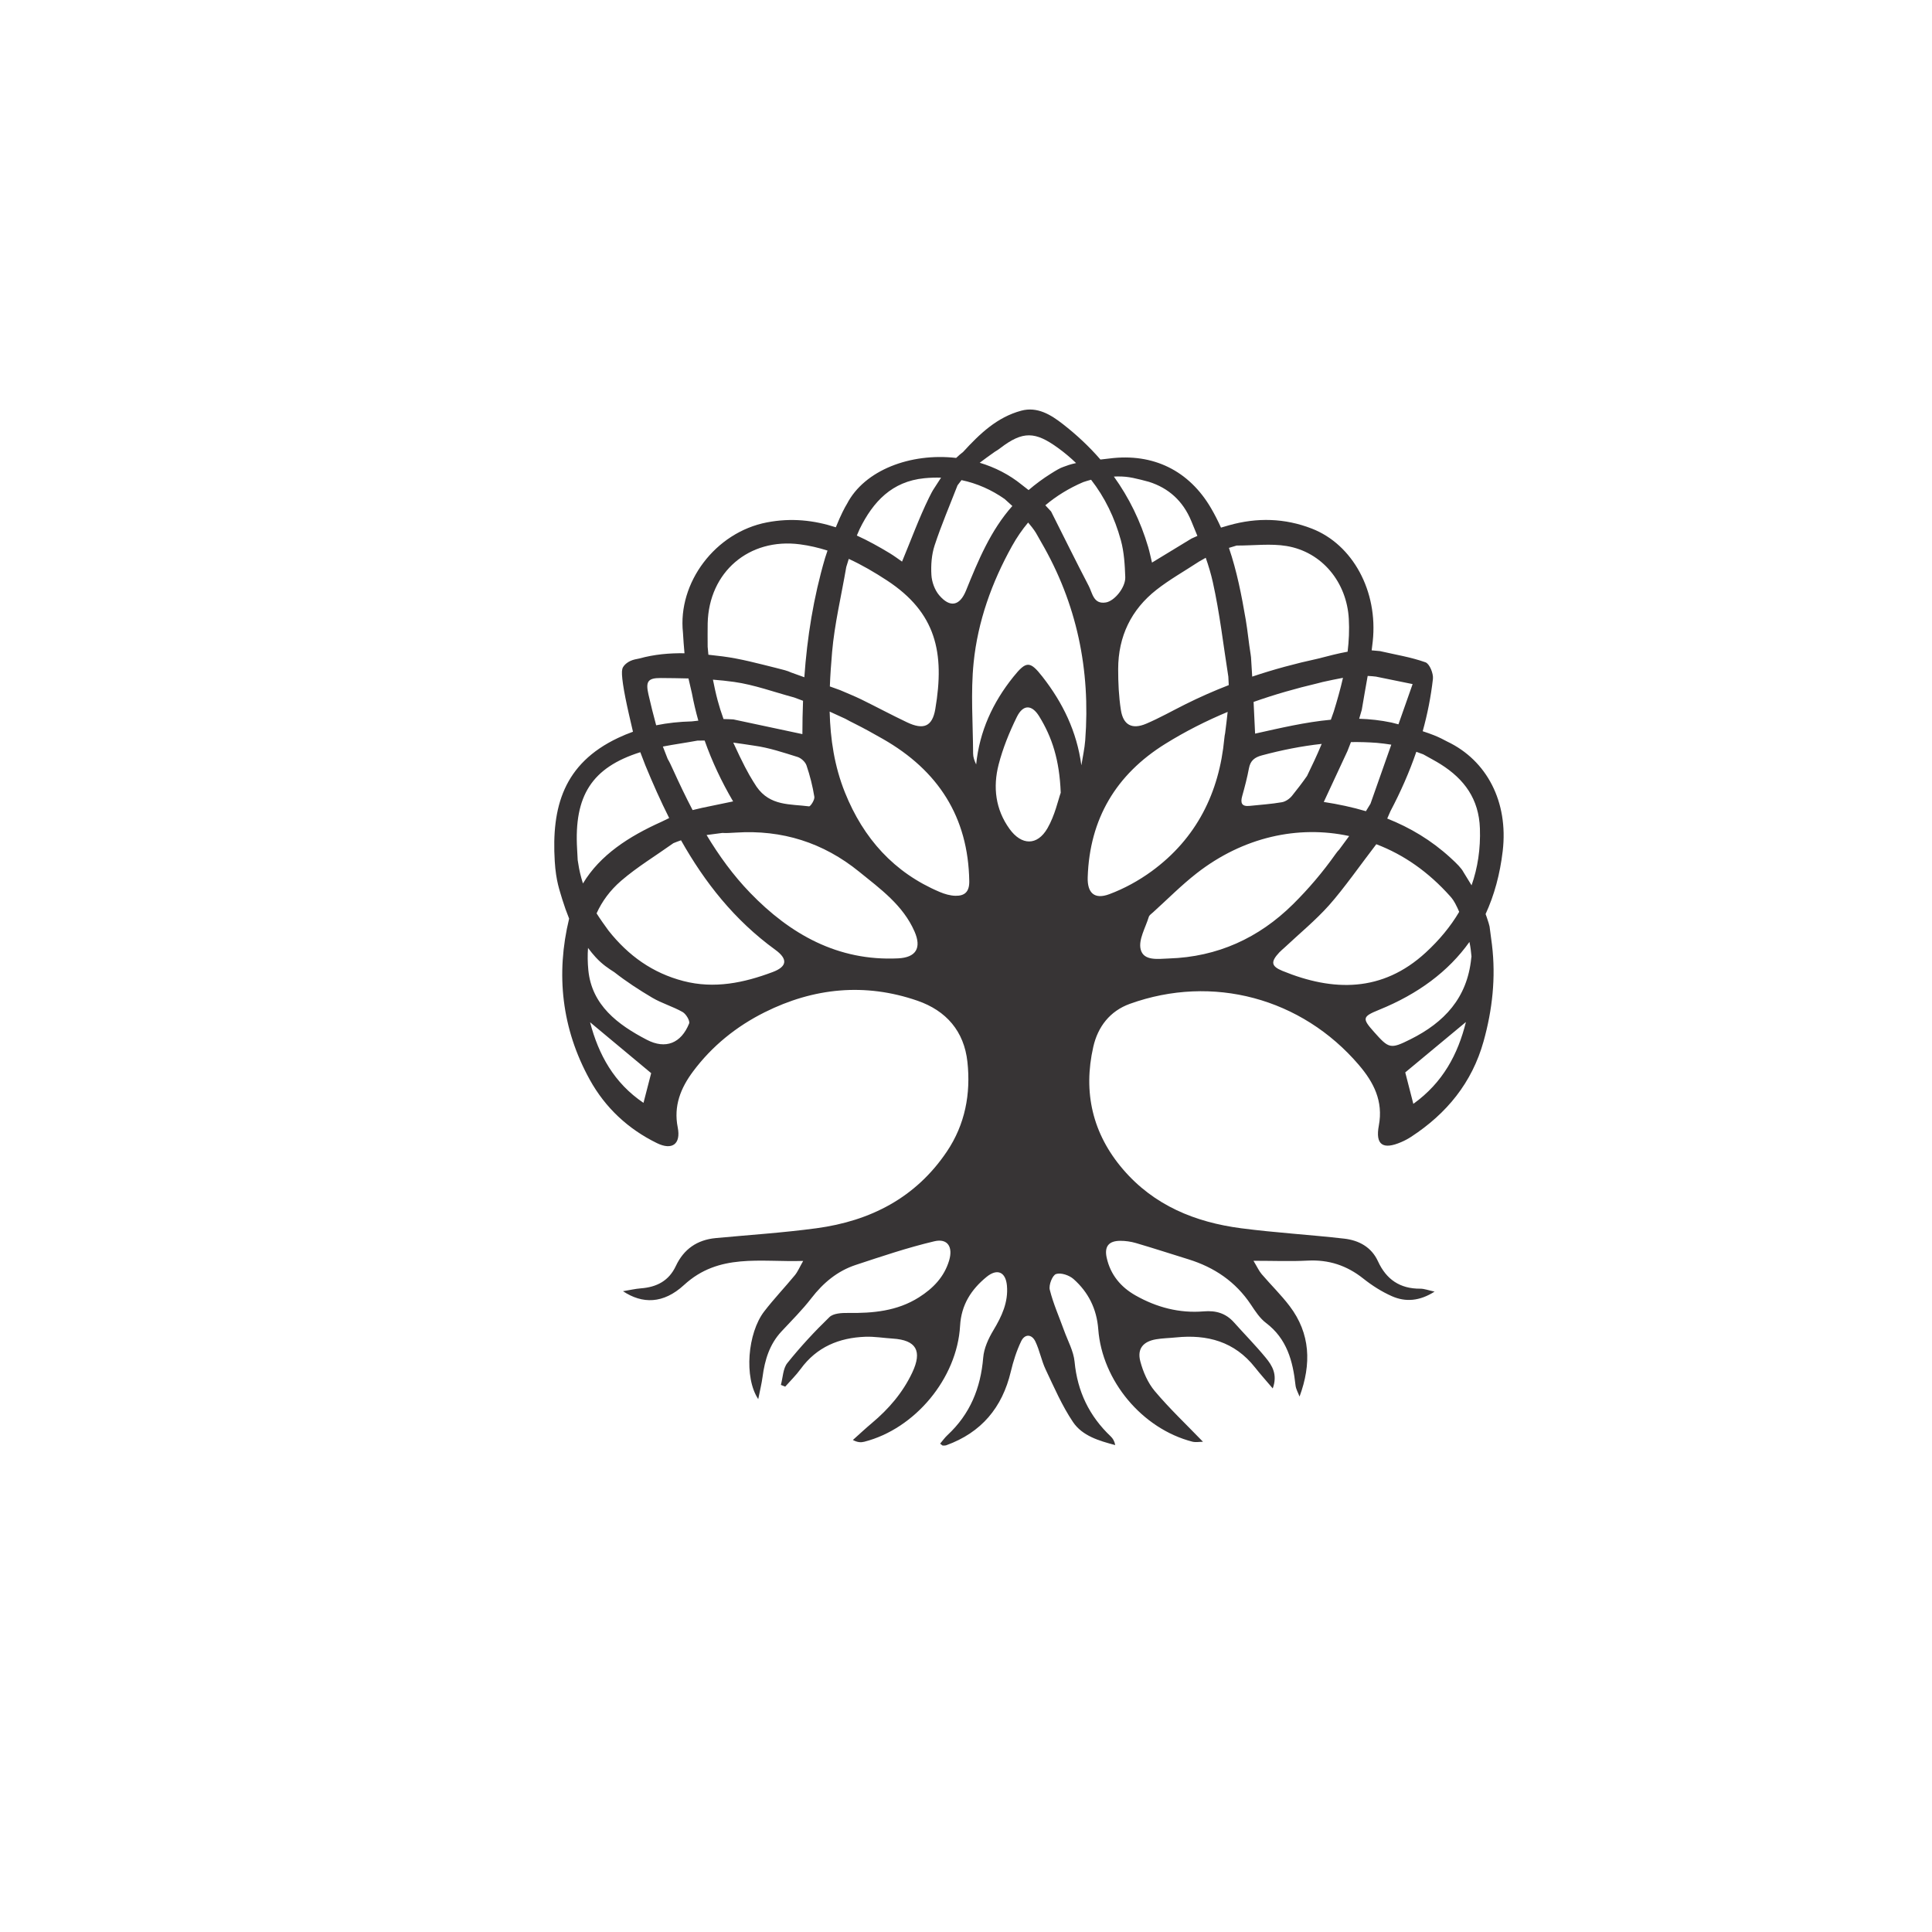
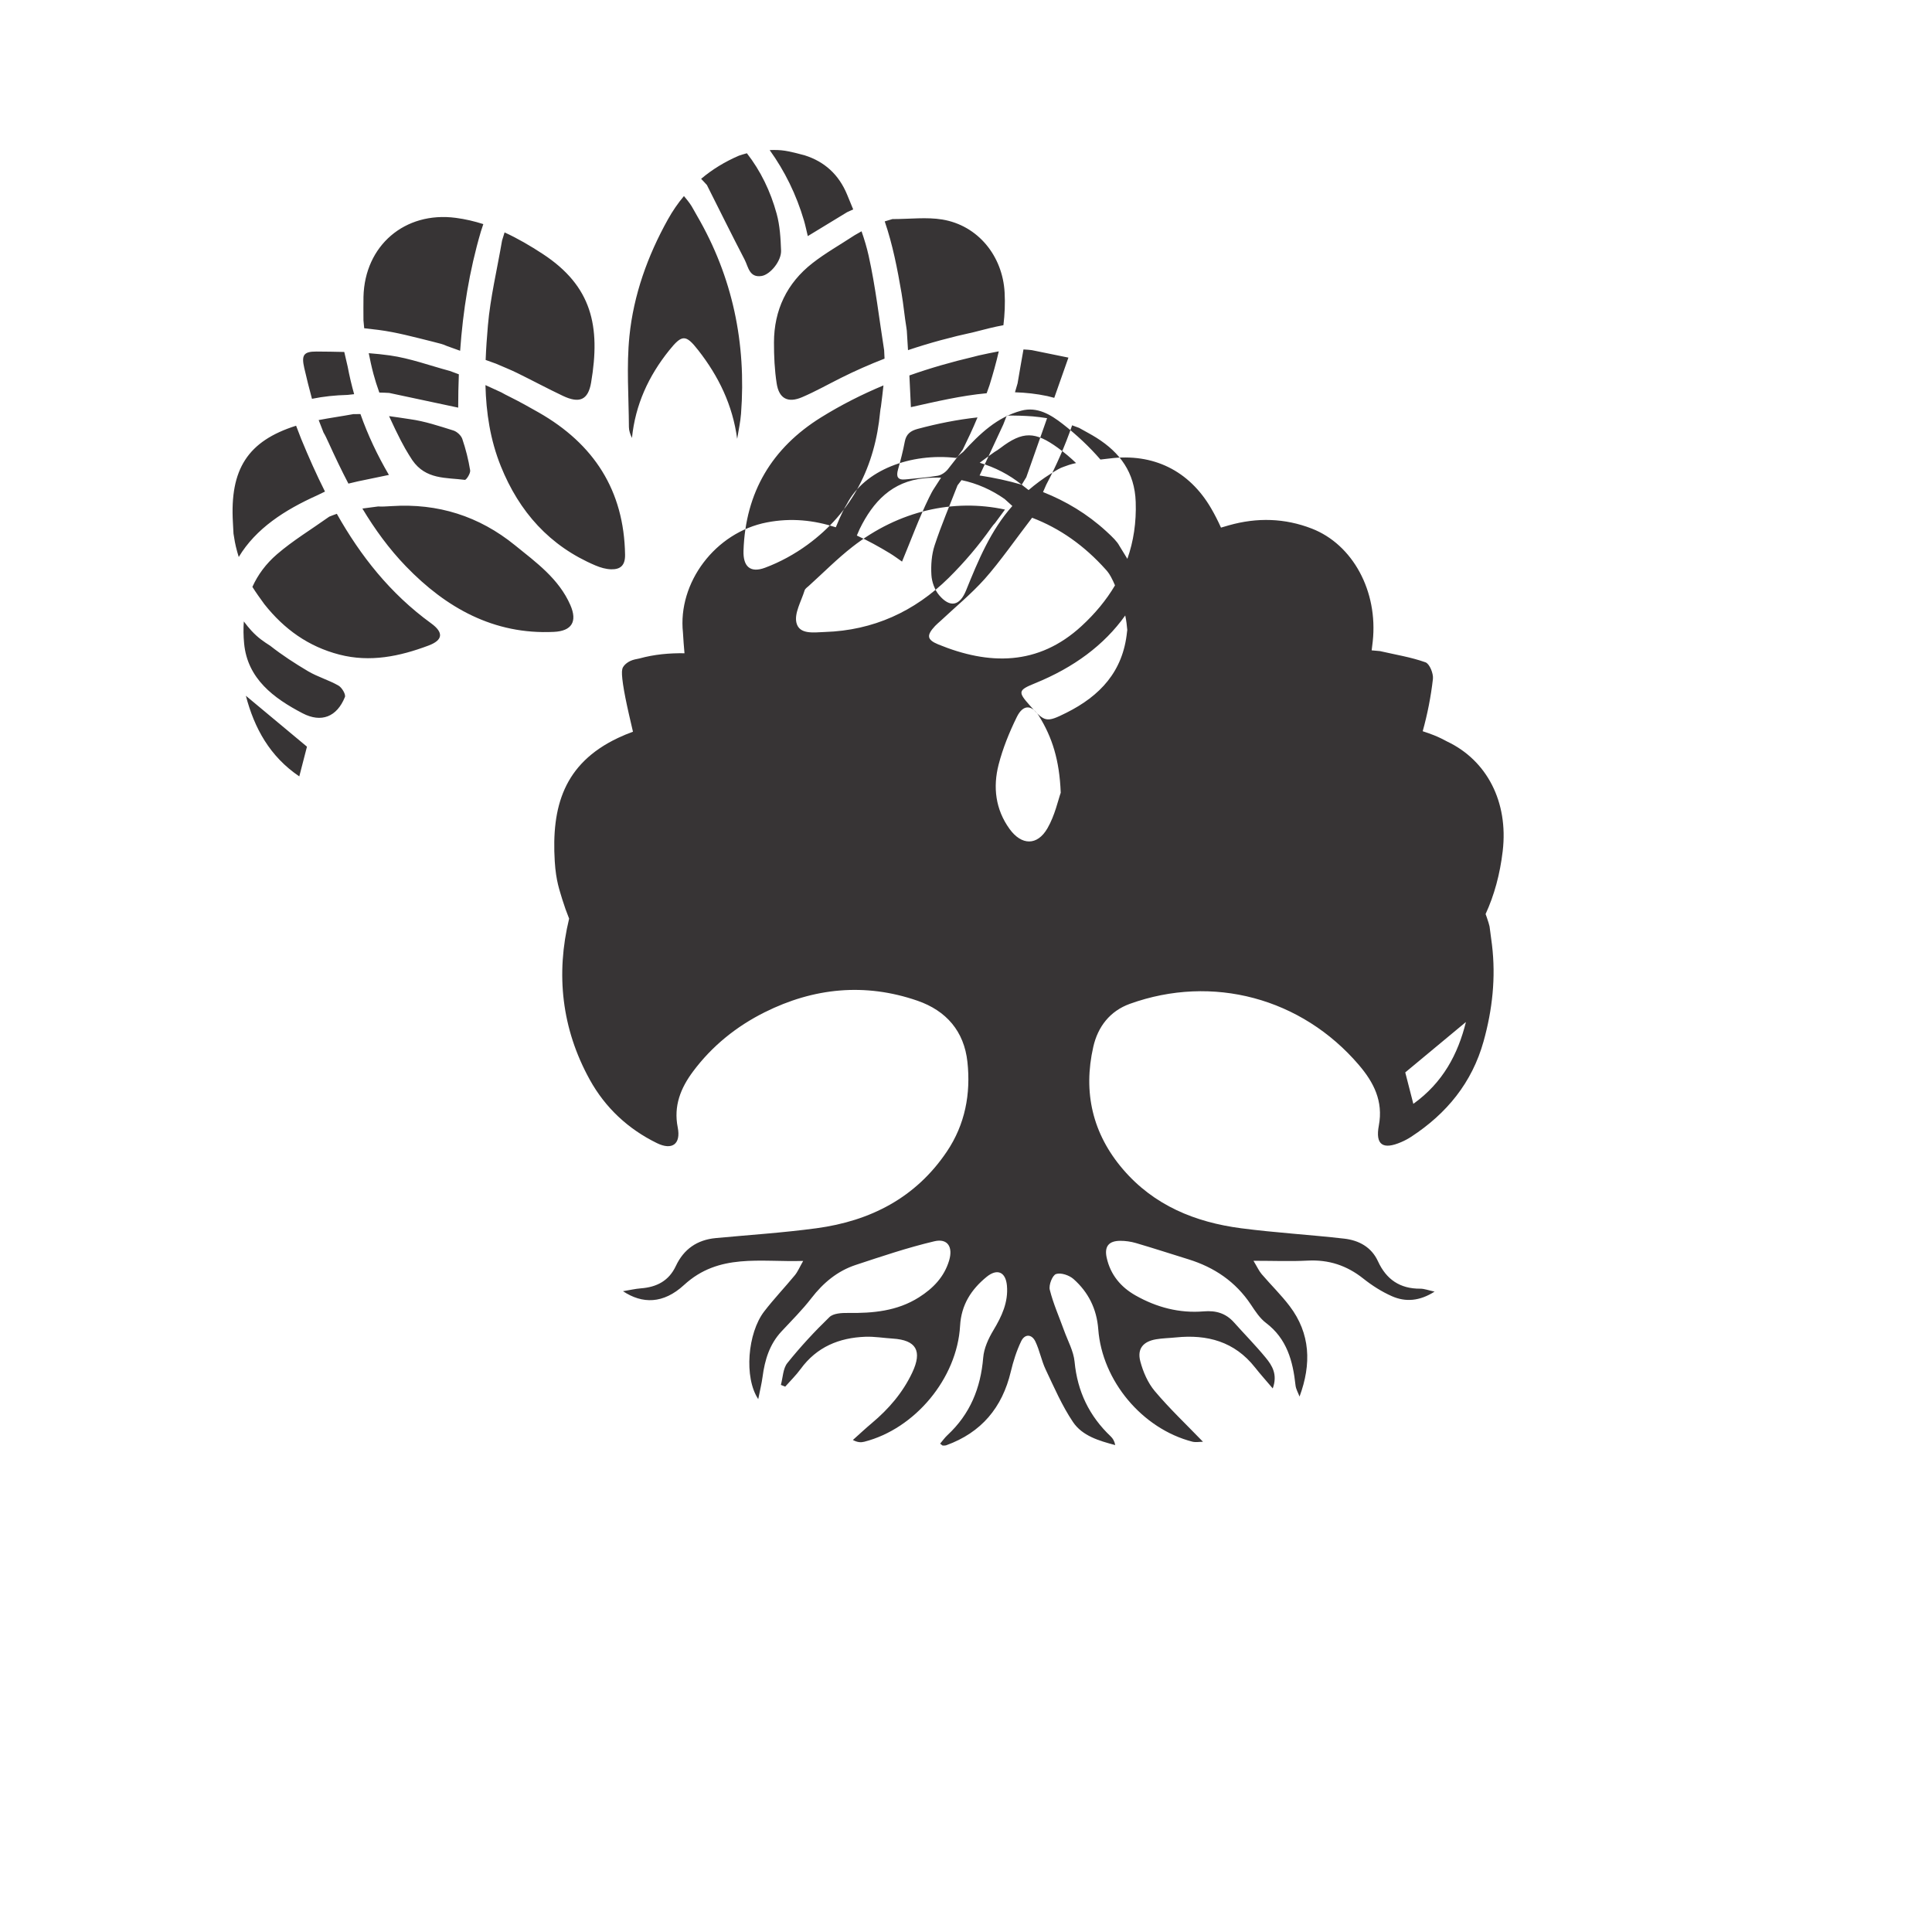
<svg xmlns="http://www.w3.org/2000/svg" xml:space="preserve" width="300mm" height="300mm" version="1.1" style="shape-rendering:geometricPrecision; text-rendering:geometricPrecision; image-rendering:optimizeQuality; fill-rule:evenodd; clip-rule:evenodd" viewBox="0 0 30000 30000">
  <defs>
    <style type="text/css">
   
    .fil0 {fill:#373435}
   
  </style>
  </defs>
  <g id="Capa_x0020_1">
-     <path class="fil0" d="M16470.93 12309.6c-19.16,-508.8 -134.29,-861.89 -334.52,-1186.57 -114,-184.78 -249.99,-188.08 -347.53,10.75 -115.78,235.86 -216.97,484.39 -282.33,738.25 -90.03,350.04 -49.9,695.9 169.67,999.76 186.06,257.27 430.1,264.5 588.97,-10.95 115.55,-200.5 165.54,-438.83 205.74,-551.24zm6291.87 3560.05c-317.5,263.71 -632.29,525.27 -942.14,782.69 38.28,148.56 77.47,301.78 125.44,488.23 459.4,-329.98 692.23,-770.19 816.7,-1270.92zm-7832.83 -8414.52c242.66,51.01 467.51,151.02 670.45,293.8 39.26,34.99 78.52,70 119.11,108.05 -337.26,379.37 -530.36,846.08 -719.02,1312.27 -97.51,241.07 -249.24,271.56 -417.62,72.86 -69.3,-81.67 -113.73,-206.17 -120.15,-314.19 -8.96,-152.43 2.74,-315.73 50.16,-459.86 104,-316.34 235.9,-623.43 355.45,-931.89 20,-26.88 40,-53.79 61.62,-81.04zm-1581.45 759.74c-14.29,32.09 -28.59,64.2 -43.7,100.77 173.71,79.17 343.67,173.25 511.82,275.08 71.16,43.18 137.76,93.87 190.18,129.88 138.56,-332.7 260.87,-669 416.93,-988.86 30.97,-63.48 56.69,-112.15 81.38,-148.48 36.15,-56.35 72.32,-112.72 107.48,-166.08 -85.35,-2.78 -172.5,0.12 -261.25,8.96 -500.74,49.94 -794.19,363.04 -1002.84,788.73zm-3519.96 3147.52c-78.26,27.97 -155.39,59.84 -231.46,95.86 -847.5,400.99 -1034.14,1075.44 -982.93,1916.27 19.03,311.97 77.23,452.6 116.09,588.73 16.13,50.46 32.25,100.94 50.09,151.13 17.83,50.19 37.36,100.12 56.89,150.04 -208.35,859.52 -117.35,1708.58 320.65,2501.14 240.69,435.6 595.79,766.41 1043.31,985 237.31,116 373.65,12.88 322.48,-243.8 -66.94,-335.48 46.84,-612.71 237.25,-868.46 295.23,-396.34 674.85,-701.42 1113.31,-920.2 761.73,-379.93 1556.92,-460.08 2370.39,-179.47 449.02,154.84 725.95,474.85 777.42,951.01 53.46,495.3 -35.84,970.15 -318.66,1390.59 -483.54,719.13 -1188.05,1078.98 -2025.26,1191.95 -518.85,70.03 -1042.63,103.58 -1564.37,152.74 -289.25,27.32 -496.81,171.67 -619.74,434.07 -108.24,231.17 -298.21,327.83 -542.26,346.33 -85.4,6.55 -169.84,26.62 -278.35,44.45 300,199.24 625.58,199.87 947.88,-96.34 541.74,-497.97 1177.64,-352.79 1850.41,-373.8 -57.24,100.01 -84.85,168.1 -129.47,222.3 -156.41,189.81 -327.1,368.35 -476.75,563.19 -256.37,333.64 -315.32,1025.81 -91.62,1360.5 27.93,-141.57 53.52,-242.85 67.09,-345.74 34.6,-261.47 107.32,-504.84 292.44,-703.87 158.2,-170.05 324.24,-334.75 465.73,-518.1 183.84,-238.24 404.49,-422.23 688.2,-515.9 403.78,-133.3 808.2,-270.01 1221.25,-367.44 206.68,-48.65 291.7,88.63 229.58,297.72 -76.11,256.02 -249.5,433.86 -468.82,572.77 -337.68,214.09 -713.98,247.58 -1101.36,242.44 -97.71,-1.42 -227.23,5.35 -288.25,64.22 -231.89,223.97 -452.14,462.53 -653.92,713.88 -68.29,85.17 -68.9,224.6 -100.49,339.19 22.5,9.02 44.95,18.03 67.42,26.94 80.25,-91.05 168.18,-176.34 239.34,-273.87 249.25,-341.78 596.53,-485.41 1004.32,-500.55 141.33,-5.3 283.61,19.33 425.59,28.25 366.87,23.06 462.41,191.85 302.67,529.43 -147.04,310.68 -364.57,563.28 -625.92,782.38 -100.92,84.67 -197,174.92 -295.33,262.67 70.6,38.22 125.61,40.46 176.69,27.36 787.44,-200.18 1441.78,-984.2 1488.05,-1800.87 18.36,-324.83 172.31,-563.71 411.38,-758.91 164.96,-134.66 297.17,-78.11 316.07,136.34 22.6,256.17 -80.02,475.85 -210.08,691.91 -77.06,128.17 -146.54,279.18 -158.45,424.86 -38.96,472.96 -203.69,877.79 -554.17,1202.94 -42.31,39.31 -76.11,87.84 -114.74,133.09 29.86,22.43 35.06,29.61 40.19,29.61 18.87,-0.1 39.14,1.31 56.36,-4.81 543.51,-197 867.81,-583.47 1000.86,-1142.77 38.43,-161.35 89.5,-323.22 161.03,-472.09 55.98,-116.36 164.2,-113.53 220.84,4.73 66.26,138.23 93.52,295.06 159.2,433.71 131.51,277.33 254.56,563.27 424.9,816.24 145.61,216.12 404.63,291.25 655.8,358.02 -11.53,-60.38 -35.99,-102.48 -69.93,-134.71 -333.17,-316.08 -517.61,-697.74 -561.3,-1159.18 -15.72,-165.75 -105.54,-324.62 -163.49,-485.97 -75.69,-210.6 -168.14,-416.77 -221.88,-632.68 -18.19,-73.53 41.07,-224.77 97.44,-243.7 75.13,-25.25 204.59,18.56 271.17,77.43 230.58,203.91 360.55,464.47 384.22,779.09 60.28,803.15 683.82,1546.01 1460.42,1746.26 51.64,13.31 109.78,1.78 165.9,1.78 -261.41,-271 -520.25,-515.7 -748.16,-786.38 -107.88,-128 -182.05,-299.04 -225.19,-462.74 -51.32,-195.36 44.3,-307.71 243.48,-341.97 101.75,-17.62 206.18,-18.51 309.16,-29.2 487.34,-49.85 911.77,64.1 1228.37,465.94 81.62,103.52 170,201.71 275.51,326.09 78.15,-215.33 -8.32,-354.56 -108.56,-476.58 -156.11,-190.01 -329.59,-365.52 -493.46,-549.09 -126.9,-142 -279.07,-186.92 -469.77,-170.93 -377.2,31.71 -732.68,-62.27 -1060.16,-248.2 -228.38,-129.48 -388.24,-321.44 -446.39,-584.14 -38.58,-173.56 30.11,-262.1 208.35,-263.14 82.51,-0.58 168.11,11.79 247.37,35.12 272.52,80.09 542.8,167.79 814.1,252.08 402.94,124.9 732.88,348.26 969.64,703.91 67.77,101.9 138.67,211.66 233.83,283.64 325.46,245.79 417.85,591.95 458.65,968.7 6.51,59.91 41.01,116.83 62.59,174.96 187.08,-505.67 169.37,-978.86 -153.63,-1404.65 -132.67,-174.86 -291.79,-329.45 -434.7,-496.82 -41.14,-48.21 -67.76,-108.87 -127.07,-206.95 314.82,0 578.52,10.95 840.89,-2.72 327.1,-17.14 608.23,75.01 864.17,278.77 135.18,107.5 285.7,203.63 443.14,273.35 214.4,94.87 432.42,76.79 663.98,-70.44 -97.28,-20.87 -160.21,-46.08 -223.03,-45.66 -313.58,1.72 -526.21,-142.53 -655.76,-425.17 -101.79,-221.88 -297.3,-325.98 -524.39,-351.99 -533.29,-61.01 -1070.4,-91.63 -1602.36,-161.33 -711.68,-93.31 -1351.64,-354.04 -1831.8,-914.08 -474.5,-553.42 -622.89,-1197.11 -462.12,-1903.29 70.61,-310.63 257.34,-555.53 568.31,-667.45 1283.05,-461.69 2667.15,-91.62 3556.3,950.3 228.6,267.8 380.8,560.13 309.33,939.53 -56.94,301.62 64.26,380.14 348.32,256.97 53.15,-22.81 105.21,-50.6 153.68,-82.2 551.18,-359.64 945.16,-840.11 1124.21,-1481.54 137.07,-490.8 191.93,-989.98 130.68,-1498.63 -11.37,-94.99 -24.93,-189.93 -37.53,-284.8 -8.38,-33.82 -16.78,-67.62 -43.24,-142.84 -5.4,-15.31 -11.55,-32.4 -18.49,-50.95 134.13,-290.91 223.4,-616.67 265.9,-978.63 89.52,-762.47 -245.48,-1406.83 -862.32,-1699.92 -59.6,-31.71 -119.23,-63.4 -204.71,-97.59 -50.92,-20.36 -111.06,-41.64 -175.45,-62.53 73.43,-264.44 127.11,-534.58 158.69,-811.56 9.75,-84.28 -51.93,-235.78 -115.44,-258.53 -224.5,-80.46 -464.3,-118.26 -707.21,-174.34 -42.33,-4.26 -84.68,-8.52 -128.56,-11.47 6.09,-46.3 11.7,-92.63 16.69,-139.01 84.08,-779.73 -310.47,-1505.2 -946.45,-1751.72 -418.88,-162.49 -847.6,-174.77 -1285.5,-51.31 -41.78,12.1 -83.57,24.21 -124.38,36.29 -45.4,-101.46 -96.08,-201.25 -153.02,-299.06 -340.88,-585.4 -899.15,-861.66 -1578.67,-774.33 -47.16,5.38 -94.32,10.77 -140.4,16.18 -173.28,-200.1 -369.34,-384.11 -586.44,-552.83 -183.04,-142.32 -393.59,-272.85 -643.32,-205.59 -374.94,100.86 -643.32,357.59 -902.07,640.08 -35.1,27.91 -70.18,55.84 -108.48,93.45 -705.73,-81.14 -1423.64,187.26 -1695.85,714.33 -18.17,30.25 -36.36,60.51 -68.71,126.73 -27.23,55.79 -64.57,137.15 -104.01,235.9 -335.02,-108.62 -687.35,-149.62 -1069.54,-76.08 -803.85,154.52 -1387.59,938.34 -1304.04,1712 6.72,107.31 13.45,214.62 23.82,320.07 -233.95,-3.58 -467.75,16.89 -700.14,81.05 -47.79,9.1 -95.57,18.21 -137.82,37.17 -42.22,18.95 -78.92,47.8 -102.52,77.28 -23.58,29.47 -34.06,59.62 -30.13,137.6 3.93,77.96 22.27,203.76 53.09,359.33 30.83,155.57 74.14,340.9 117.44,526.23zm6036.51 -3835.72c35.79,27.63 71.6,55.28 106.73,83.17 108.72,-93.45 224.87,-178.86 344.43,-254.04 86.26,-54.29 147.51,-90.41 196.75,-106.21 53.21,-20.01 106.42,-40.04 196.31,-59.06 -86.22,-83.35 -179.57,-161.68 -280.16,-234.74 -354.05,-257.17 -545.88,-265.75 -894.98,1.06 -30.79,23.53 -61.05,43.95 -91.14,61.11 -79.36,56.54 -158.74,113.07 -230.16,167.71 234.08,70.1 457.52,182.58 652.22,341zm5344.7 5069.6c24.19,-39.05 47.68,-77.62 71.17,-116.19 107.79,-306.02 214.49,-609.06 322.9,-916.93 -76.32,-12.99 -149.7,-20.51 -223.09,-28.01 -135.16,-10.21 -269.54,-14.03 -403.22,-12.08 -17.61,45.56 -35.84,92.03 -54.07,138.51 -124.83,268.63 -244.84,526.7 -367.98,791.36 224.99,34.44 443.52,81.01 654.29,143.34zm156.6 -2089.68c-37.83,-4.29 -75.68,-8.59 -129.23,-10.78 -30,173.62 -62.5,348.39 -91.53,526.36 -12.97,45.46 -25.96,90.92 -40.44,138.68 165.67,5.02 333.05,23.27 502.71,58.94 35.75,9.14 71.5,18.29 107.17,27.52 71.93,-204.29 145.02,-411.85 220.03,-624.82 -218.99,-44.61 -381.76,-77.78 -568.71,-115.9zm174.41 2203.68c356,141.36 685.78,337.84 982.27,609.5 101.74,93.19 168.72,160.03 202.17,223.49 43.05,68.82 85.63,137.35 125.21,204.1 95.28,-271.49 140.6,-565.84 129.44,-884.67 -15.92,-456.52 -242.23,-764.27 -608.88,-995.27 -81.71,-51.48 -168.05,-95.82 -270.53,-153.84 -36.06,-13.41 -72.13,-26.81 -107.98,-39.79 -107.87,314.75 -243.36,621.79 -402.27,923.07 -16.37,37.79 -32.76,75.56 -49.43,113.41zm-10599.08 -1210.98c-37.37,-0.06 -73.64,0.32 -109.93,0.72 -182.36,33.76 -362.68,58.22 -538.86,92.42 23.68,62.65 49.58,128.17 75.46,193.7 23.85,38.43 48.95,91.65 80.55,161.28 96.85,213.26 197.47,424.85 305.85,631.58 48.67,-12.05 98.46,-23.58 148.25,-35.11 156.31,-32.47 309.27,-64.12 480.57,-99.76 -179.19,-305.56 -327.22,-619.76 -441.89,-944.83zm-921.3 383.32c-26.67,-68.87 -53.3,-137.7 -78.01,-202.42 -752.63,237.86 -1029.9,676.74 -981.15,1504.23 3.93,66.49 7.24,122.82 9.13,171.74 12.6,82.42 25.21,164.85 57.71,282.07 7.01,25.28 14.96,52.22 23.83,80.28 267.23,-443.94 713.99,-730.71 1219.15,-957.74 39.47,-19.6 78.96,-39.21 119.87,-58.11 -133.33,-265.02 -254.69,-538.49 -369.27,-816.8 -0.43,-1.07 -0.86,-2.18 -1.26,-3.25zm670.14 -1347.71c-143.43,-4.07 -287.01,-5.44 -430.11,-6.55 -205.74,-1.68 -235.62,59.45 -191.18,255.33 35.53,155.23 77.88,326.14 119.71,478.56 177.35,-36.15 360.94,-55.54 551.85,-60.38 34.45,-3.86 68.91,-7.74 102.95,-11.41 -39.54,-140.3 -73.04,-282.66 -100.31,-427.25 -18.19,-75.82 -36.39,-151.65 -52.91,-228.3zm1001.76 1040.95c-104.67,-15.99 -208.96,-31.83 -306.29,-44.63 33.41,73.77 66.91,144.78 96.94,206.92 63.14,130.64 110.92,222.09 152.44,295.11 41.53,73.01 76.79,127.59 112.03,182.16 210.21,303.45 521.93,267.55 815.15,305.62 22.61,2.88 89.95,-101.76 82.61,-147.73 -26.61,-165.17 -68.04,-329.45 -121.97,-487.96 -18.49,-54.35 -83.09,-113.84 -138.92,-131.24 -221.54,-69.1 -445.07,-144.27 -673.67,-175.45 -6.23,-0.87 -12.34,-1.8 -18.32,-2.8zm7387.59 -937.43c-1.58,-45.08 -4,-88.2 -6.42,-131.31 -78.25,-493.57 -133.61,-986.61 -240.97,-1468.23 -28.41,-127.57 -66.4,-253.38 -109.79,-377.88 -35.45,19.58 -70.52,39.82 -105.6,60.03 -231.26,151.63 -456.98,278.39 -658.37,436.11 -395.49,309.53 -594.84,726.99 -595.88,1229.99 -0.34,212.66 9.42,427.63 42.04,637.41 36.43,234.47 173.61,306.53 393.44,213.07 207.67,-88.48 405.3,-200.38 607.63,-301.39 220.99,-110.34 445.73,-209.26 673.92,-297.8zm-1239.96 -3156.74c-84.43,-22.58 -168.87,-45.15 -246.8,-60.7 -77.92,-15.55 -149.33,-24.07 -245.33,-22.43 -16.53,0.28 -33.79,0.87 -51.52,1.72 233.95,325.87 413.53,689.87 532.83,1094.89 21.71,74.06 36.91,149.91 58.98,240.59 200.5,-121.93 395.28,-240.59 611.4,-372.01 30.64,-14.09 61.31,-28.18 93.54,-42.28 -31.12,-76.67 -62.86,-153.01 -94.16,-229.13 -129.63,-315.33 -354.78,-514.78 -658.94,-610.65zm1585.75 2724.77c0,0.07 0.01,0.13 0.01,0.21 6.17,98.33 12.35,196.67 18.47,299.99 333.56,-112.15 673.81,-204.05 1019.71,-278.88 160.62,-41.72 321.24,-83.46 461.77,-108.26 20.37,-168.13 28.09,-337.72 18.53,-510.26 -31.17,-565.22 -413.38,-1039.25 -967.91,-1130.97 -244.05,-40.21 -500.17,-6.77 -774.46,-6.77 -39.82,11.78 -79.63,23.58 -119.08,35.95 123.39,360.59 196.51,736.95 261.17,1115.52 30.46,178.21 46.08,359.18 75.8,537.6 2.63,15.79 4.66,31.1 5.99,45.87zm39.94 693.15c7.86,156.69 15.63,324.49 23.41,492.29 390.85,-86.97 780.2,-179.26 1176.44,-216.02 15.01,-42.03 30.04,-84.44 45.06,-126.86 54.1,-175.47 103.57,-349.48 143.2,-523.72 -96.99,17.2 -205.96,40.93 -314.93,64.65 -23.23,6.77 -48.74,13.29 -76.67,19.86 -338.66,79.72 -671.6,174.74 -996.51,289.8zm-8890.77 2148.54c-43.45,14.45 -80.71,29.37 -117.96,44.29 -282.67,201.02 -565.12,371.48 -811.54,583.93 -172.08,148.39 -297.33,319.58 -381.69,506.31 57.42,91.54 121.37,179.74 185.29,267.93 309.61,391.23 686.43,659.52 1164.56,783.36 479.16,124.18 938.13,27.73 1384.72,-140.05 226.32,-85.08 237.46,-202.71 40.06,-345.91 -636.65,-462.37 -1096.04,-1048.8 -1463.44,-1699.86zm-1035.26 2048.34c185.39,145.8 385.21,275.45 588.33,395.8 149.01,88.11 321.39,136.66 472.01,222.67 53.11,30.4 117.22,137.28 100.39,178.65 -124.39,307.22 -365.14,403.66 -656.8,251.97 -449.22,-233.74 -855.56,-536.6 -908.04,-1082.38 -11.19,-116.44 -13.06,-231.41 -4.65,-343.75 39.52,53.15 79.49,102.12 117.93,143.85 104.28,113.2 197.56,173.2 290.83,233.19zm1677.27 -2162.61c53.72,3.73 121.23,0.39 209.55,-5.36 719.12,-46.7 1357.48,155.79 1913.47,606.69 330.18,267.59 682.51,520.87 861.08,929.8 111.96,256.37 22.45,403.08 -255.44,416.46 -935.14,45.29 -1676.83,-375.42 -2297.38,-1017.75 -263.4,-272.65 -483.33,-576.23 -676.49,-897.52 78.19,-11.02 161.71,-21.68 245.21,-32.32zm18.01 -1768.43c53.82,0.67 103.36,3.18 152.88,5.68 368.6,78.54 712.61,151.79 1071.71,228.26 0.23,-172.8 3.38,-345.33 10.14,-517.64 -46.35,-17.38 -92.83,-34.56 -139.29,-51.73 -310.29,-83.03 -616.34,-196.78 -932.16,-241.28 -108.58,-15.27 -217.88,-26.54 -327.6,-34.87 20.86,103 41.75,206.01 73.79,325 23.39,86.82 52.73,182.18 90.53,286.58zm1046.21 -724.12c69.51,25.02 139.04,50.06 208.53,75.08 43.89,-618.46 140.74,-1234.96 322.42,-1852.93 12.54,-38.12 25.08,-76.24 37.59,-113.97 -137.86,-44.25 -280.16,-77.59 -427.63,-97.01 -791.09,-104.01 -1414.77,430.08 -1433.22,1226.68 -2.59,115.47 -0.31,231.06 -0.31,364.47 3.31,39.82 6.62,79.63 11.44,123.06 73.96,7.43 147.87,16.26 221.72,25.81 280.4,36.27 556.51,111.9 831.92,179.89 106.18,26.24 179.22,44.76 227.54,68.92zm898.61 -1762.86c-12.84,41.25 -25.9,83.64 -38.94,126.01 -78.53,457.03 -182.47,886.19 -220.1,1321.31 -15.38,177.7 -28.24,355.63 -34.85,533.25 52.88,19.03 105.81,38.08 158.71,57.13 112.92,49.26 223.66,92.78 330.07,144.78 237.99,116.84 471.61,242.33 711.04,355.87 254.73,120.49 391.1,66.56 437.55,-205.96 148.88,-875.86 13.1,-1497.53 -750.8,-1998.06 -190.14,-124.6 -386.72,-239.92 -592.68,-334.33zm-50.44 2484.07c36.3,21.45 81.66,44.37 137.56,72.2 150.38,74.96 297.36,156.95 443.35,240.29 855,488.17 1324.95,1208.38 1340.53,2208.84 2.53,165.96 -72.37,229.11 -215.85,225.93 -81.41,-1.74 -166.47,-26.91 -242.49,-59.08 -712.31,-301.2 -1185.62,-833.46 -1470.95,-1542.04 -165.44,-410.89 -227.92,-833.01 -238.69,-1259.05 82.56,36.76 164.56,74.83 246.54,112.91zm3812.92 -3713.05c-45.41,11.79 -84.44,24.62 -123.46,37.46 -218.48,93.97 -414.42,213.85 -586.89,359.3 30.28,31.78 59.81,63.91 89.33,96.02 195.44,388.19 386.16,775.41 585.57,1158.27 57.78,111.07 72.23,286.46 265.39,254.44 135.09,-22.43 306.55,-234.99 300.99,-392.61 -6.85,-192.39 -18.2,-390.2 -68.74,-574.2 -96.13,-350.17 -249.01,-665.16 -462.19,-938.68zm-819.65 889.53c12.93,24 28.01,50.37 45.05,79.66 554.22,952.75 766.99,1982.31 683.7,3076.42 -9.87,130.42 -39.48,259.3 -59.87,388.95 -70.71,-525.02 -287.96,-971.21 -604.23,-1375.77 -194.26,-248.4 -251.49,-247.57 -452.21,2.36 -319.22,397.64 -524.89,843.34 -577.17,1359.45 -27.57,-57.69 -46.99,-113.12 -47.39,-168.41 -2.41,-470.93 -39.2,-945.79 7.92,-1411.88 64.84,-640.91 282.13,-1246.88 596.72,-1811.73 73.33,-131.6 156.64,-252.92 249.68,-363.87 21.74,25.45 41.67,49.73 58.55,71.41 52.86,67.9 76.06,110.65 99.25,153.41zm2901.08 3046.04c14.3,-112.97 28.59,-225.92 39.32,-330.45 -333.62,139.25 -657.38,302.8 -968.56,496.16 -763.37,474.43 -1175.16,1164.26 -1204.48,2070.62 -7.89,243.48 103.33,350.15 334.75,263.92 232.01,-86.39 458.08,-210.45 658.42,-356.65 695.55,-507.94 1049.26,-1219.45 1128.31,-2062.13 2.78,-29.46 6.85,-56.57 12.24,-81.47zm1271.78 664.26c-73.34,105.54 -152.42,207.48 -232.68,307.59 -37.42,46.59 -100.09,90.31 -157.3,100.11 -165.49,28.68 -334.09,39.31 -501.54,56.93 -123.23,12.84 -145.12,-45.02 -114.9,-153.06 40.15,-142.9 77.76,-287.04 105.05,-432.71 22.17,-118.15 89.11,-168.84 200.55,-198.71 307.35,-82.33 616.53,-144.43 928.83,-178.2 -40.71,98.5 -80.15,185.99 -114.52,260.22 -43.13,93.15 -78.32,165.5 -113.49,237.83zm2226.2 1871.82c-0.09,-0.11 -0.19,-0.23 -0.28,-0.33 -0.65,-0.77 -1.34,-1.56 -2.02,-2.32 -339.64,-380.13 -720.01,-645.95 -1148.07,-809.33 -223.19,289.13 -506.15,693.33 -736.1,950.24 -209.36,233.93 -455.15,435.37 -684.95,651.13 -28.4,26.53 -59.29,50.64 -85.65,78.99 -134.19,144.15 -129.62,213.19 48.86,286.36 786.27,322.42 1550.88,336.1 2225.72,-284.99 209.31,-192.69 384.11,-402.82 519.22,-631.67 -9.98,-23.18 -19.63,-44.71 -28.6,-63.91 -49.09,-104.95 -78.87,-140.44 -108.13,-174.17zm-1724.87 -730.86c51.92,-69.92 103.85,-139.83 153.36,-208.06 -793.56,-171.41 -1645.15,14.71 -2367.07,577.26 -239.06,186.3 -453.68,403.99 -679.19,607.69 -23.89,21.65 -56.93,42.92 -65.37,70.55 -51.05,167.59 -162.18,352.93 -126.74,502.16 44.98,188.6 276.46,148.56 440.68,143.37 751.8,-24.28 1393.84,-316.77 1923.79,-840.48 242.17,-239.43 466.05,-503.05 662.36,-781.24 19.69,-27.86 38.96,-51.54 58.18,-71.25zm2052.36 1662.06c-6.65,-69.76 -13.32,-139.52 -31.83,-225.64 -327.55,459.85 -798.52,808.28 -1401.84,1053.36 -260.83,106.03 -267.55,132.97 -81.46,341.91 233.21,261.89 254.07,273.36 569.73,115.38 520.62,-260.52 879.59,-638.3 941.64,-1257.5 0.92,-9.2 2.2,-18.37 3.76,-27.51zm-12737.83 1811.76c-322.99,-269.17 -636.51,-530.42 -948.66,-790.56 131.57,503.88 371.81,942.32 829.51,1251.9 47.24,-182.96 87.02,-337.16 119.15,-461.34z" />
+     <path class="fil0" d="M16470.93 12309.6c-19.16,-508.8 -134.29,-861.89 -334.52,-1186.57 -114,-184.78 -249.99,-188.08 -347.53,10.75 -115.78,235.86 -216.97,484.39 -282.33,738.25 -90.03,350.04 -49.9,695.9 169.67,999.76 186.06,257.27 430.1,264.5 588.97,-10.95 115.55,-200.5 165.54,-438.83 205.74,-551.24zm6291.87 3560.05c-317.5,263.71 -632.29,525.27 -942.14,782.69 38.28,148.56 77.47,301.78 125.44,488.23 459.4,-329.98 692.23,-770.19 816.7,-1270.92zm-7832.83 -8414.52c242.66,51.01 467.51,151.02 670.45,293.8 39.26,34.99 78.52,70 119.11,108.05 -337.26,379.37 -530.36,846.08 -719.02,1312.27 -97.51,241.07 -249.24,271.56 -417.62,72.86 -69.3,-81.67 -113.73,-206.17 -120.15,-314.19 -8.96,-152.43 2.74,-315.73 50.16,-459.86 104,-316.34 235.9,-623.43 355.45,-931.89 20,-26.88 40,-53.79 61.62,-81.04zm-1581.45 759.74c-14.29,32.09 -28.59,64.2 -43.7,100.77 173.71,79.17 343.67,173.25 511.82,275.08 71.16,43.18 137.76,93.87 190.18,129.88 138.56,-332.7 260.87,-669 416.93,-988.86 30.97,-63.48 56.69,-112.15 81.38,-148.48 36.15,-56.35 72.32,-112.72 107.48,-166.08 -85.35,-2.78 -172.5,0.12 -261.25,8.96 -500.74,49.94 -794.19,363.04 -1002.84,788.73zm-3519.96 3147.52c-78.26,27.97 -155.39,59.84 -231.46,95.86 -847.5,400.99 -1034.14,1075.44 -982.93,1916.27 19.03,311.97 77.23,452.6 116.09,588.73 16.13,50.46 32.25,100.94 50.09,151.13 17.83,50.19 37.36,100.12 56.89,150.04 -208.35,859.52 -117.35,1708.58 320.65,2501.14 240.69,435.6 595.79,766.41 1043.31,985 237.31,116 373.65,12.88 322.48,-243.8 -66.94,-335.48 46.84,-612.71 237.25,-868.46 295.23,-396.34 674.85,-701.42 1113.31,-920.2 761.73,-379.93 1556.92,-460.08 2370.39,-179.47 449.02,154.84 725.95,474.85 777.42,951.01 53.46,495.3 -35.84,970.15 -318.66,1390.59 -483.54,719.13 -1188.05,1078.98 -2025.26,1191.95 -518.85,70.03 -1042.63,103.58 -1564.37,152.74 -289.25,27.32 -496.81,171.67 -619.74,434.07 -108.24,231.17 -298.21,327.83 -542.26,346.33 -85.4,6.55 -169.84,26.62 -278.35,44.45 300,199.24 625.58,199.87 947.88,-96.34 541.74,-497.97 1177.64,-352.79 1850.41,-373.8 -57.24,100.01 -84.85,168.1 -129.47,222.3 -156.41,189.81 -327.1,368.35 -476.75,563.19 -256.37,333.64 -315.32,1025.81 -91.62,1360.5 27.93,-141.57 53.52,-242.85 67.09,-345.74 34.6,-261.47 107.32,-504.84 292.44,-703.87 158.2,-170.05 324.24,-334.75 465.73,-518.1 183.84,-238.24 404.49,-422.23 688.2,-515.9 403.78,-133.3 808.2,-270.01 1221.25,-367.44 206.68,-48.65 291.7,88.63 229.58,297.72 -76.11,256.02 -249.5,433.86 -468.82,572.77 -337.68,214.09 -713.98,247.58 -1101.36,242.44 -97.71,-1.42 -227.23,5.35 -288.25,64.22 -231.89,223.97 -452.14,462.53 -653.92,713.88 -68.29,85.17 -68.9,224.6 -100.49,339.19 22.5,9.02 44.95,18.03 67.42,26.94 80.25,-91.05 168.18,-176.34 239.34,-273.87 249.25,-341.78 596.53,-485.41 1004.32,-500.55 141.33,-5.3 283.61,19.33 425.59,28.25 366.87,23.06 462.41,191.85 302.67,529.43 -147.04,310.68 -364.57,563.28 -625.92,782.38 -100.92,84.67 -197,174.92 -295.33,262.67 70.6,38.22 125.61,40.46 176.69,27.36 787.44,-200.18 1441.78,-984.2 1488.05,-1800.87 18.36,-324.83 172.31,-563.71 411.38,-758.91 164.96,-134.66 297.17,-78.11 316.07,136.34 22.6,256.17 -80.02,475.85 -210.08,691.91 -77.06,128.17 -146.54,279.18 -158.45,424.86 -38.96,472.96 -203.69,877.79 -554.17,1202.94 -42.31,39.31 -76.11,87.84 -114.74,133.09 29.86,22.43 35.06,29.61 40.19,29.61 18.87,-0.1 39.14,1.31 56.36,-4.81 543.51,-197 867.81,-583.47 1000.86,-1142.77 38.43,-161.35 89.5,-323.22 161.03,-472.09 55.98,-116.36 164.2,-113.53 220.84,4.73 66.26,138.23 93.52,295.06 159.2,433.71 131.51,277.33 254.56,563.27 424.9,816.24 145.61,216.12 404.63,291.25 655.8,358.02 -11.53,-60.38 -35.99,-102.48 -69.93,-134.71 -333.17,-316.08 -517.61,-697.74 -561.3,-1159.18 -15.72,-165.75 -105.54,-324.62 -163.49,-485.97 -75.69,-210.6 -168.14,-416.77 -221.88,-632.68 -18.19,-73.53 41.07,-224.77 97.44,-243.7 75.13,-25.25 204.59,18.56 271.17,77.43 230.58,203.91 360.55,464.47 384.22,779.09 60.28,803.15 683.82,1546.01 1460.42,1746.26 51.64,13.31 109.78,1.78 165.9,1.78 -261.41,-271 -520.25,-515.7 -748.16,-786.38 -107.88,-128 -182.05,-299.04 -225.19,-462.74 -51.32,-195.36 44.3,-307.71 243.48,-341.97 101.75,-17.62 206.18,-18.51 309.16,-29.2 487.34,-49.85 911.77,64.1 1228.37,465.94 81.62,103.52 170,201.71 275.51,326.09 78.15,-215.33 -8.32,-354.56 -108.56,-476.58 -156.11,-190.01 -329.59,-365.52 -493.46,-549.09 -126.9,-142 -279.07,-186.92 -469.77,-170.93 -377.2,31.71 -732.68,-62.27 -1060.16,-248.2 -228.38,-129.48 -388.24,-321.44 -446.39,-584.14 -38.58,-173.56 30.11,-262.1 208.35,-263.14 82.51,-0.58 168.11,11.79 247.37,35.12 272.52,80.09 542.8,167.79 814.1,252.08 402.94,124.9 732.88,348.26 969.64,703.91 67.77,101.9 138.67,211.66 233.83,283.64 325.46,245.79 417.85,591.95 458.65,968.7 6.51,59.91 41.01,116.83 62.59,174.96 187.08,-505.67 169.37,-978.86 -153.63,-1404.65 -132.67,-174.86 -291.79,-329.45 -434.7,-496.82 -41.14,-48.21 -67.76,-108.87 -127.07,-206.95 314.82,0 578.52,10.95 840.89,-2.72 327.1,-17.14 608.23,75.01 864.17,278.77 135.18,107.5 285.7,203.63 443.14,273.35 214.4,94.87 432.42,76.79 663.98,-70.44 -97.28,-20.87 -160.21,-46.08 -223.03,-45.66 -313.58,1.72 -526.21,-142.53 -655.76,-425.17 -101.79,-221.88 -297.3,-325.98 -524.39,-351.99 -533.29,-61.01 -1070.4,-91.63 -1602.36,-161.33 -711.68,-93.31 -1351.64,-354.04 -1831.8,-914.08 -474.5,-553.42 -622.89,-1197.11 -462.12,-1903.29 70.61,-310.63 257.34,-555.53 568.31,-667.45 1283.05,-461.69 2667.15,-91.62 3556.3,950.3 228.6,267.8 380.8,560.13 309.33,939.53 -56.94,301.62 64.26,380.14 348.32,256.97 53.15,-22.81 105.21,-50.6 153.68,-82.2 551.18,-359.64 945.16,-840.11 1124.21,-1481.54 137.07,-490.8 191.93,-989.98 130.68,-1498.63 -11.37,-94.99 -24.93,-189.93 -37.53,-284.8 -8.38,-33.82 -16.78,-67.62 -43.24,-142.84 -5.4,-15.31 -11.55,-32.4 -18.49,-50.95 134.13,-290.91 223.4,-616.67 265.9,-978.63 89.52,-762.47 -245.48,-1406.83 -862.32,-1699.92 -59.6,-31.71 -119.23,-63.4 -204.71,-97.59 -50.92,-20.36 -111.06,-41.64 -175.45,-62.53 73.43,-264.44 127.11,-534.58 158.69,-811.56 9.75,-84.28 -51.93,-235.78 -115.44,-258.53 -224.5,-80.46 -464.3,-118.26 -707.21,-174.34 -42.33,-4.26 -84.68,-8.52 -128.56,-11.47 6.09,-46.3 11.7,-92.63 16.69,-139.01 84.08,-779.73 -310.47,-1505.2 -946.45,-1751.72 -418.88,-162.49 -847.6,-174.77 -1285.5,-51.31 -41.78,12.1 -83.57,24.21 -124.38,36.29 -45.4,-101.46 -96.08,-201.25 -153.02,-299.06 -340.88,-585.4 -899.15,-861.66 -1578.67,-774.33 -47.16,5.38 -94.32,10.77 -140.4,16.18 -173.28,-200.1 -369.34,-384.11 -586.44,-552.83 -183.04,-142.32 -393.59,-272.85 -643.32,-205.59 -374.94,100.86 -643.32,357.59 -902.07,640.08 -35.1,27.91 -70.18,55.84 -108.48,93.45 -705.73,-81.14 -1423.64,187.26 -1695.85,714.33 -18.17,30.25 -36.36,60.51 -68.71,126.73 -27.23,55.79 -64.57,137.15 -104.01,235.9 -335.02,-108.62 -687.35,-149.62 -1069.54,-76.08 -803.85,154.52 -1387.59,938.34 -1304.04,1712 6.72,107.31 13.45,214.62 23.82,320.07 -233.95,-3.58 -467.75,16.89 -700.14,81.05 -47.79,9.1 -95.57,18.21 -137.82,37.17 -42.22,18.95 -78.92,47.8 -102.52,77.28 -23.58,29.47 -34.06,59.62 -30.13,137.6 3.93,77.96 22.27,203.76 53.09,359.33 30.83,155.57 74.14,340.9 117.44,526.23zm6036.51 -3835.72c35.79,27.63 71.6,55.28 106.73,83.17 108.72,-93.45 224.87,-178.86 344.43,-254.04 86.26,-54.29 147.51,-90.41 196.75,-106.21 53.21,-20.01 106.42,-40.04 196.31,-59.06 -86.22,-83.35 -179.57,-161.68 -280.16,-234.74 -354.05,-257.17 -545.88,-265.75 -894.98,1.06 -30.79,23.53 -61.05,43.95 -91.14,61.11 -79.36,56.54 -158.74,113.07 -230.16,167.71 234.08,70.1 457.52,182.58 652.22,341zc24.19,-39.05 47.68,-77.62 71.17,-116.19 107.79,-306.02 214.49,-609.06 322.9,-916.93 -76.32,-12.99 -149.7,-20.51 -223.09,-28.01 -135.16,-10.21 -269.54,-14.03 -403.22,-12.08 -17.61,45.56 -35.84,92.03 -54.07,138.51 -124.83,268.63 -244.84,526.7 -367.98,791.36 224.99,34.44 443.52,81.01 654.29,143.34zm156.6 -2089.68c-37.83,-4.29 -75.68,-8.59 -129.23,-10.78 -30,173.62 -62.5,348.39 -91.53,526.36 -12.97,45.46 -25.96,90.92 -40.44,138.68 165.67,5.02 333.05,23.27 502.71,58.94 35.75,9.14 71.5,18.29 107.17,27.52 71.93,-204.29 145.02,-411.85 220.03,-624.82 -218.99,-44.61 -381.76,-77.78 -568.71,-115.9zm174.41 2203.68c356,141.36 685.78,337.84 982.27,609.5 101.74,93.19 168.72,160.03 202.17,223.49 43.05,68.82 85.63,137.35 125.21,204.1 95.28,-271.49 140.6,-565.84 129.44,-884.67 -15.92,-456.52 -242.23,-764.27 -608.88,-995.27 -81.71,-51.48 -168.05,-95.82 -270.53,-153.84 -36.06,-13.41 -72.13,-26.81 -107.98,-39.79 -107.87,314.75 -243.36,621.79 -402.27,923.07 -16.37,37.79 -32.76,75.56 -49.43,113.41zm-10599.08 -1210.98c-37.37,-0.06 -73.64,0.32 -109.93,0.72 -182.36,33.76 -362.68,58.22 -538.86,92.42 23.68,62.65 49.58,128.17 75.46,193.7 23.85,38.43 48.95,91.65 80.55,161.28 96.85,213.26 197.47,424.85 305.85,631.58 48.67,-12.05 98.46,-23.58 148.25,-35.11 156.31,-32.47 309.27,-64.12 480.57,-99.76 -179.19,-305.56 -327.22,-619.76 -441.89,-944.83zm-921.3 383.32c-26.67,-68.87 -53.3,-137.7 -78.01,-202.42 -752.63,237.86 -1029.9,676.74 -981.15,1504.23 3.93,66.49 7.24,122.82 9.13,171.74 12.6,82.42 25.21,164.85 57.71,282.07 7.01,25.28 14.96,52.22 23.83,80.28 267.23,-443.94 713.99,-730.71 1219.15,-957.74 39.47,-19.6 78.96,-39.21 119.87,-58.11 -133.33,-265.02 -254.69,-538.49 -369.27,-816.8 -0.43,-1.07 -0.86,-2.18 -1.26,-3.25zm670.14 -1347.71c-143.43,-4.07 -287.01,-5.44 -430.11,-6.55 -205.74,-1.68 -235.62,59.45 -191.18,255.33 35.53,155.23 77.88,326.14 119.71,478.56 177.35,-36.15 360.94,-55.54 551.85,-60.38 34.45,-3.86 68.91,-7.74 102.95,-11.41 -39.54,-140.3 -73.04,-282.66 -100.31,-427.25 -18.19,-75.82 -36.39,-151.65 -52.91,-228.3zm1001.76 1040.95c-104.67,-15.99 -208.96,-31.83 -306.29,-44.63 33.41,73.77 66.91,144.78 96.94,206.92 63.14,130.64 110.92,222.09 152.44,295.11 41.53,73.01 76.79,127.59 112.03,182.16 210.21,303.45 521.93,267.55 815.15,305.62 22.61,2.88 89.95,-101.76 82.61,-147.73 -26.61,-165.17 -68.04,-329.45 -121.97,-487.96 -18.49,-54.35 -83.09,-113.84 -138.92,-131.24 -221.54,-69.1 -445.07,-144.27 -673.67,-175.45 -6.23,-0.87 -12.34,-1.8 -18.32,-2.8zm7387.59 -937.43c-1.58,-45.08 -4,-88.2 -6.42,-131.31 -78.25,-493.57 -133.61,-986.61 -240.97,-1468.23 -28.41,-127.57 -66.4,-253.38 -109.79,-377.88 -35.45,19.58 -70.52,39.82 -105.6,60.03 -231.26,151.63 -456.98,278.39 -658.37,436.11 -395.49,309.53 -594.84,726.99 -595.88,1229.99 -0.34,212.66 9.42,427.63 42.04,637.41 36.43,234.47 173.61,306.53 393.44,213.07 207.67,-88.48 405.3,-200.38 607.63,-301.39 220.99,-110.34 445.73,-209.26 673.92,-297.8zm-1239.96 -3156.74c-84.43,-22.58 -168.87,-45.15 -246.8,-60.7 -77.92,-15.55 -149.33,-24.07 -245.33,-22.43 -16.53,0.28 -33.79,0.87 -51.52,1.72 233.95,325.87 413.53,689.87 532.83,1094.89 21.71,74.06 36.91,149.91 58.98,240.59 200.5,-121.93 395.28,-240.59 611.4,-372.01 30.64,-14.09 61.31,-28.18 93.54,-42.28 -31.12,-76.67 -62.86,-153.01 -94.16,-229.13 -129.63,-315.33 -354.78,-514.78 -658.94,-610.65zm1585.75 2724.77c0,0.07 0.01,0.13 0.01,0.21 6.17,98.33 12.35,196.67 18.47,299.99 333.56,-112.15 673.81,-204.05 1019.71,-278.88 160.62,-41.72 321.24,-83.46 461.77,-108.26 20.37,-168.13 28.09,-337.72 18.53,-510.26 -31.17,-565.22 -413.38,-1039.25 -967.91,-1130.97 -244.05,-40.21 -500.17,-6.77 -774.46,-6.77 -39.82,11.78 -79.63,23.58 -119.08,35.95 123.39,360.59 196.51,736.95 261.17,1115.52 30.46,178.21 46.08,359.18 75.8,537.6 2.63,15.79 4.66,31.1 5.99,45.87zm39.94 693.15c7.86,156.69 15.63,324.49 23.41,492.29 390.85,-86.97 780.2,-179.26 1176.44,-216.02 15.01,-42.03 30.04,-84.44 45.06,-126.86 54.1,-175.47 103.57,-349.48 143.2,-523.72 -96.99,17.2 -205.96,40.93 -314.93,64.65 -23.23,6.77 -48.74,13.29 -76.67,19.86 -338.66,79.72 -671.6,174.74 -996.51,289.8zm-8890.77 2148.54c-43.45,14.45 -80.71,29.37 -117.96,44.29 -282.67,201.02 -565.12,371.48 -811.54,583.93 -172.08,148.39 -297.33,319.58 -381.69,506.31 57.42,91.54 121.37,179.74 185.29,267.93 309.61,391.23 686.43,659.52 1164.56,783.36 479.16,124.18 938.13,27.73 1384.72,-140.05 226.32,-85.08 237.46,-202.71 40.06,-345.91 -636.65,-462.37 -1096.04,-1048.8 -1463.44,-1699.86zm-1035.26 2048.34c185.39,145.8 385.21,275.45 588.33,395.8 149.01,88.11 321.39,136.66 472.01,222.67 53.11,30.4 117.22,137.28 100.39,178.65 -124.39,307.22 -365.14,403.66 -656.8,251.97 -449.22,-233.74 -855.56,-536.6 -908.04,-1082.38 -11.19,-116.44 -13.06,-231.41 -4.65,-343.75 39.52,53.15 79.49,102.12 117.93,143.85 104.28,113.2 197.56,173.2 290.83,233.19zm1677.27 -2162.61c53.72,3.73 121.23,0.39 209.55,-5.36 719.12,-46.7 1357.48,155.79 1913.47,606.69 330.18,267.59 682.51,520.87 861.08,929.8 111.96,256.37 22.45,403.08 -255.44,416.46 -935.14,45.29 -1676.83,-375.42 -2297.38,-1017.75 -263.4,-272.65 -483.33,-576.23 -676.49,-897.52 78.19,-11.02 161.71,-21.68 245.21,-32.32zm18.01 -1768.43c53.82,0.67 103.36,3.18 152.88,5.68 368.6,78.54 712.61,151.79 1071.71,228.26 0.23,-172.8 3.38,-345.33 10.14,-517.64 -46.35,-17.38 -92.83,-34.56 -139.29,-51.73 -310.29,-83.03 -616.34,-196.78 -932.16,-241.28 -108.58,-15.27 -217.88,-26.54 -327.6,-34.87 20.86,103 41.75,206.01 73.79,325 23.39,86.82 52.73,182.18 90.53,286.58zm1046.21 -724.12c69.51,25.02 139.04,50.06 208.53,75.08 43.89,-618.46 140.74,-1234.96 322.42,-1852.93 12.54,-38.12 25.08,-76.24 37.59,-113.97 -137.86,-44.25 -280.16,-77.59 -427.63,-97.01 -791.09,-104.01 -1414.77,430.08 -1433.22,1226.68 -2.59,115.47 -0.31,231.06 -0.31,364.47 3.31,39.82 6.62,79.63 11.44,123.06 73.96,7.43 147.87,16.26 221.72,25.81 280.4,36.27 556.51,111.9 831.92,179.89 106.18,26.24 179.22,44.76 227.54,68.92zm898.61 -1762.86c-12.84,41.25 -25.9,83.64 -38.94,126.01 -78.53,457.03 -182.47,886.19 -220.1,1321.31 -15.38,177.7 -28.24,355.63 -34.85,533.25 52.88,19.03 105.81,38.08 158.71,57.13 112.92,49.26 223.66,92.78 330.07,144.78 237.99,116.84 471.61,242.33 711.04,355.87 254.73,120.49 391.1,66.56 437.55,-205.96 148.88,-875.86 13.1,-1497.53 -750.8,-1998.06 -190.14,-124.6 -386.72,-239.92 -592.68,-334.33zm-50.44 2484.07c36.3,21.45 81.66,44.37 137.56,72.2 150.38,74.96 297.36,156.95 443.35,240.29 855,488.17 1324.95,1208.38 1340.53,2208.84 2.53,165.96 -72.37,229.11 -215.85,225.93 -81.41,-1.74 -166.47,-26.91 -242.49,-59.08 -712.31,-301.2 -1185.62,-833.46 -1470.95,-1542.04 -165.44,-410.89 -227.92,-833.01 -238.69,-1259.05 82.56,36.76 164.56,74.83 246.54,112.91zm3812.92 -3713.05c-45.41,11.79 -84.44,24.62 -123.46,37.46 -218.48,93.97 -414.42,213.85 -586.89,359.3 30.28,31.78 59.81,63.91 89.33,96.02 195.44,388.19 386.16,775.41 585.57,1158.27 57.78,111.07 72.23,286.46 265.39,254.44 135.09,-22.43 306.55,-234.99 300.99,-392.61 -6.85,-192.39 -18.2,-390.2 -68.74,-574.2 -96.13,-350.17 -249.01,-665.16 -462.19,-938.68zm-819.65 889.53c12.93,24 28.01,50.37 45.05,79.66 554.22,952.75 766.99,1982.31 683.7,3076.42 -9.87,130.42 -39.48,259.3 -59.87,388.95 -70.71,-525.02 -287.96,-971.21 -604.23,-1375.77 -194.26,-248.4 -251.49,-247.57 -452.21,2.36 -319.22,397.64 -524.89,843.34 -577.17,1359.45 -27.57,-57.69 -46.99,-113.12 -47.39,-168.41 -2.41,-470.93 -39.2,-945.79 7.92,-1411.88 64.84,-640.91 282.13,-1246.88 596.72,-1811.73 73.33,-131.6 156.64,-252.92 249.68,-363.87 21.74,25.45 41.67,49.73 58.55,71.41 52.86,67.9 76.06,110.65 99.25,153.41zm2901.08 3046.04c14.3,-112.97 28.59,-225.92 39.32,-330.45 -333.62,139.25 -657.38,302.8 -968.56,496.16 -763.37,474.43 -1175.16,1164.26 -1204.48,2070.62 -7.89,243.48 103.33,350.15 334.75,263.92 232.01,-86.39 458.08,-210.45 658.42,-356.65 695.55,-507.94 1049.26,-1219.45 1128.31,-2062.13 2.78,-29.46 6.85,-56.57 12.24,-81.47zm1271.78 664.26c-73.34,105.54 -152.42,207.48 -232.68,307.59 -37.42,46.59 -100.09,90.31 -157.3,100.11 -165.49,28.68 -334.09,39.31 -501.54,56.93 -123.23,12.84 -145.12,-45.02 -114.9,-153.06 40.15,-142.9 77.76,-287.04 105.05,-432.71 22.17,-118.15 89.11,-168.84 200.55,-198.71 307.35,-82.33 616.53,-144.43 928.83,-178.2 -40.71,98.5 -80.15,185.99 -114.52,260.22 -43.13,93.15 -78.32,165.5 -113.49,237.83zm2226.2 1871.82c-0.09,-0.11 -0.19,-0.23 -0.28,-0.33 -0.65,-0.77 -1.34,-1.56 -2.02,-2.32 -339.64,-380.13 -720.01,-645.95 -1148.07,-809.33 -223.19,289.13 -506.15,693.33 -736.1,950.24 -209.36,233.93 -455.15,435.37 -684.95,651.13 -28.4,26.53 -59.29,50.64 -85.65,78.99 -134.19,144.15 -129.62,213.19 48.86,286.36 786.27,322.42 1550.88,336.1 2225.72,-284.99 209.31,-192.69 384.11,-402.82 519.22,-631.67 -9.98,-23.18 -19.63,-44.71 -28.6,-63.91 -49.09,-104.95 -78.87,-140.44 -108.13,-174.17zm-1724.87 -730.86c51.92,-69.92 103.85,-139.83 153.36,-208.06 -793.56,-171.41 -1645.15,14.71 -2367.07,577.26 -239.06,186.3 -453.68,403.99 -679.19,607.69 -23.89,21.65 -56.93,42.92 -65.37,70.55 -51.05,167.59 -162.18,352.93 -126.74,502.16 44.98,188.6 276.46,148.56 440.68,143.37 751.8,-24.28 1393.84,-316.77 1923.79,-840.48 242.17,-239.43 466.05,-503.05 662.36,-781.24 19.69,-27.86 38.96,-51.54 58.18,-71.25zm2052.36 1662.06c-6.65,-69.76 -13.32,-139.52 -31.83,-225.64 -327.55,459.85 -798.52,808.28 -1401.84,1053.36 -260.83,106.03 -267.55,132.97 -81.46,341.91 233.21,261.89 254.07,273.36 569.73,115.38 520.62,-260.52 879.59,-638.3 941.64,-1257.5 0.92,-9.2 2.2,-18.37 3.76,-27.51zm-12737.83 1811.76c-322.99,-269.17 -636.51,-530.42 -948.66,-790.56 131.57,503.88 371.81,942.32 829.51,1251.9 47.24,-182.96 87.02,-337.16 119.15,-461.34z" />
  </g>
</svg>